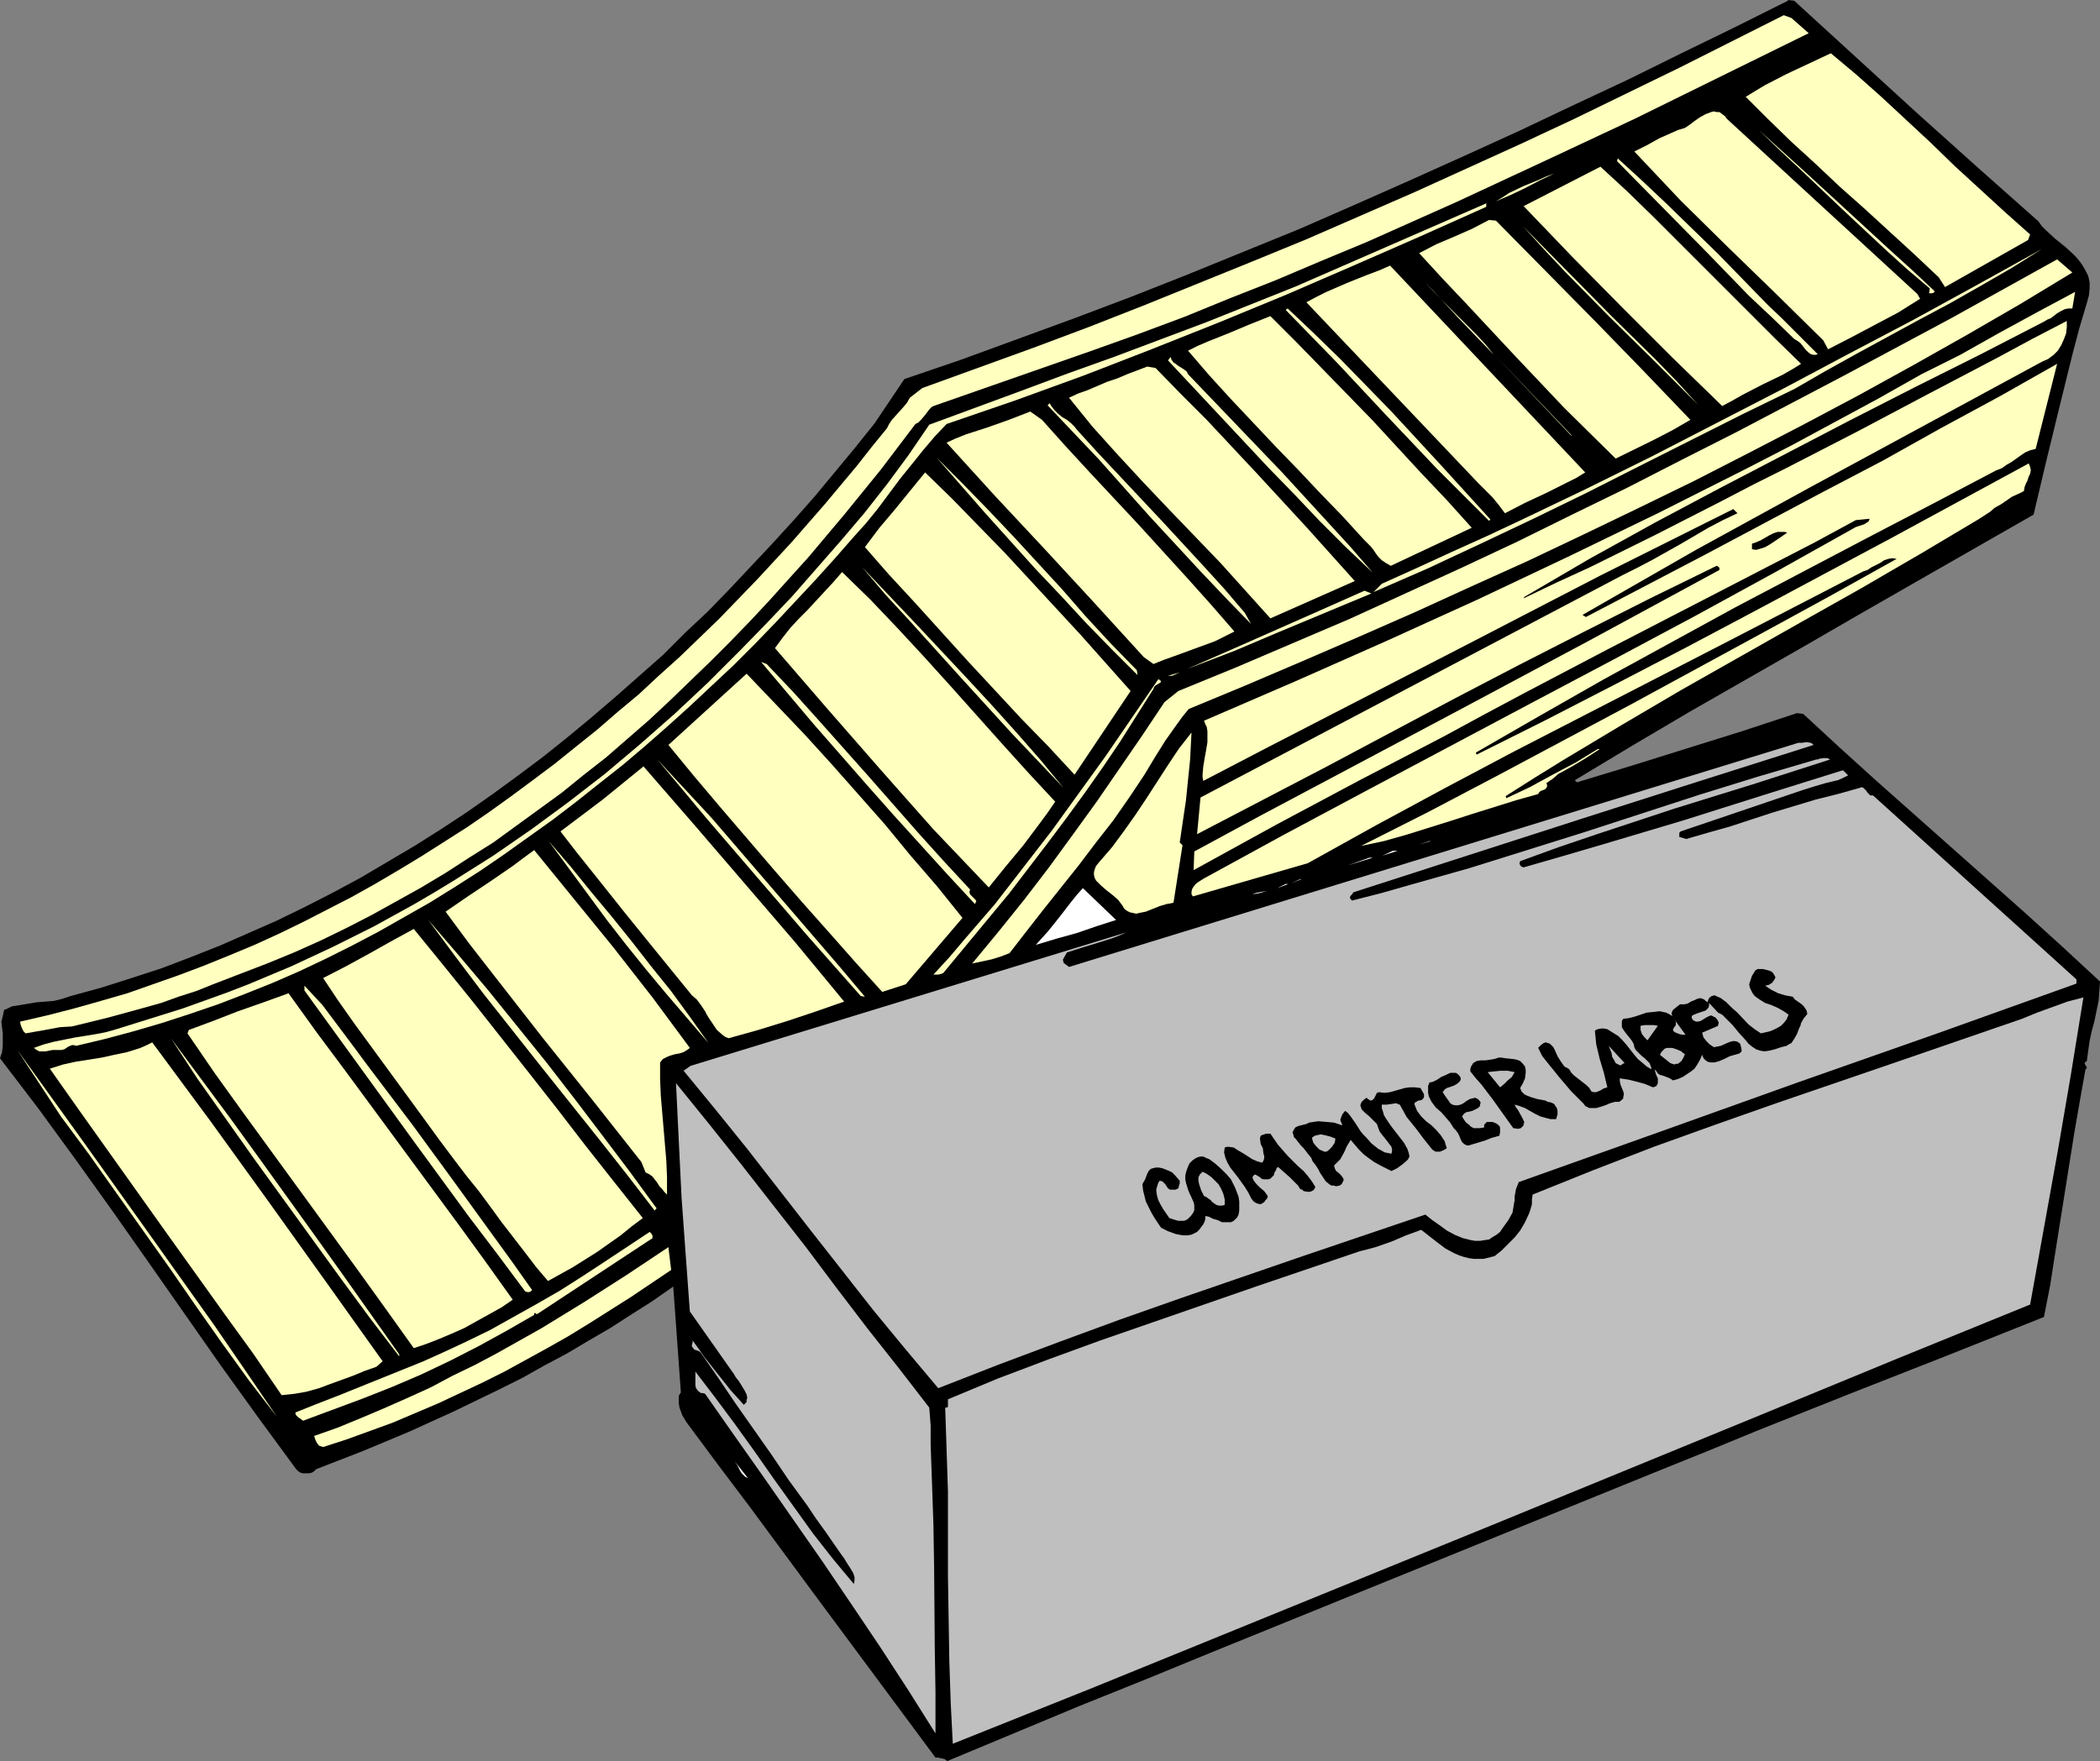
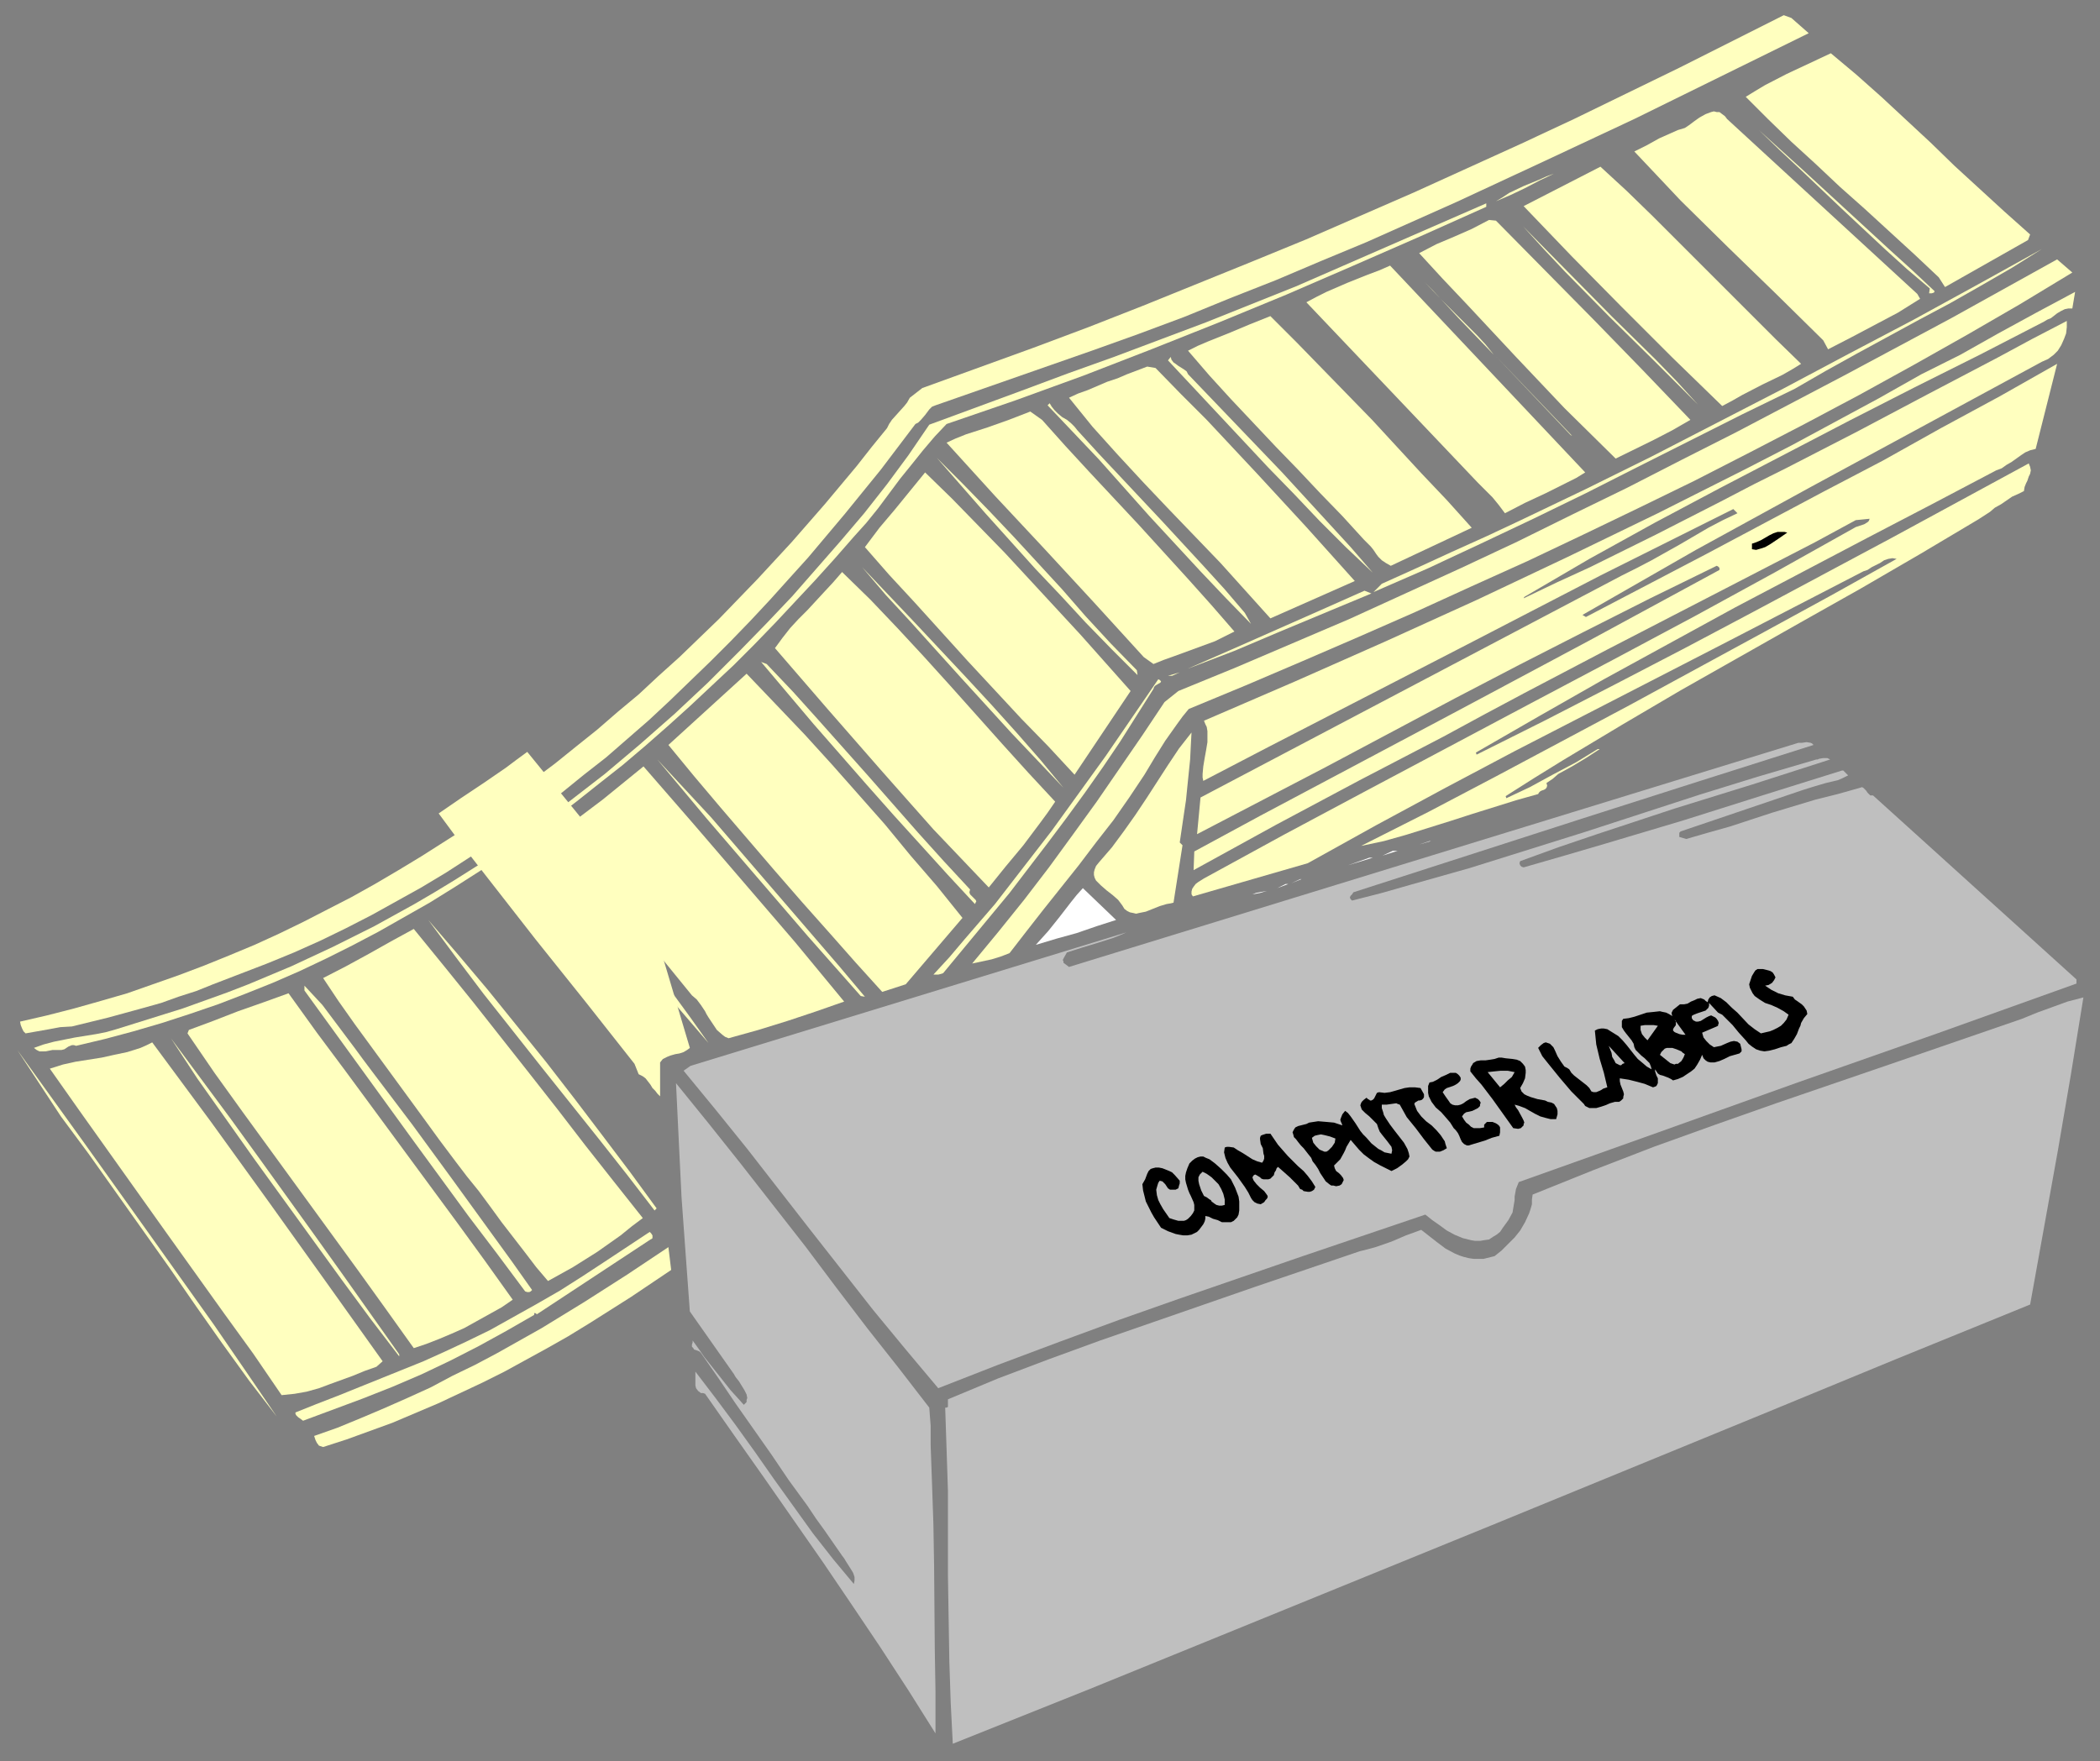
<svg xmlns="http://www.w3.org/2000/svg" xmlns:ns1="http://sodipodi.sourceforge.net/DTD/sodipodi-0.dtd" xmlns:ns2="http://www.inkscape.org/namespaces/inkscape" version="1.0" width="129.766mm" height="108.851mm" id="svg77" ns1:docname="Computer Labels 2.wmf">
  <rect width="100%" height="100%" fill="#808080" stroke="none" />
  <ns1:namedview id="namedview77" pagecolor="#ffffff" bordercolor="#000000" borderopacity="0.25" ns2:showpageshadow="2" ns2:pageopacity="0.0" ns2:pagecheckerboard="0" ns2:deskcolor="#d1d1d1" ns2:document-units="mm" />
  <defs id="defs1">
    <pattern id="WMFhbasepattern" patternUnits="userSpaceOnUse" width="6" height="6" x="0" y="0" />
  </defs>
-   <path style="fill:#000000;fill-opacity:1;fill-rule:evenodd;stroke:none" d="m 419.028,0.162 28.442,26.016 14.221,12.766 14.382,12.766 0.808,1.131 0.97,0.97 2.101,1.939 2.424,1.939 2.262,2.101 0.97,1.131 0.808,1.131 0.646,1.131 0.646,1.293 0.323,1.454 v 1.454 l -0.162,1.616 -0.485,1.777 -1.778,5.979 -1.616,6.14 -3.07,12.442 -3.07,12.604 -1.454,6.14 -1.454,6.14 -26.826,15.351 -13.251,7.595 -13.413,7.756 -26.826,15.351 -13.413,7.918 -13.413,8.079 0.485,0.485 12.766,-3.878 25.856,-8.079 12.766,-4.201 1.454,0.162 8.565,7.918 8.565,7.756 17.291,15.351 8.726,7.756 8.726,7.756 8.726,7.918 8.726,8.079 -0.162,2.424 -0.162,2.101 -0.97,4.686 -0.646,2.424 -0.485,2.262 -0.323,2.262 -0.323,2.424 -0.485,0.323 v 0.162 0.162 l 0.162,0.323 0.323,0.485 v 0.162 l -0.323,0.323 -1.293,7.272 -1.293,7.433 -2.262,14.22 -2.262,14.22 -1.131,7.272 -1.454,7.433 -22.301,8.887 -22.624,8.887 -22.301,8.887 -10.989,4.524 -10.827,4.363 -105.04,42.66 -15.352,6.302 -15.675,6.302 -15.514,6.464 -15.514,6.464 -0.646,-0.485 -0.808,-0.162 -0.646,-0.162 h -0.646 l -14.382,-19.391 -14.382,-19.391 -14.544,-19.714 -7.434,-9.857 -7.434,-10.019 -0.97,-1.616 -0.646,-1.777 -0.162,-0.97 v -0.808 -0.97 l 0.485,-0.808 -1.778,-24.723 -4.848,3.393 -4.848,3.07 -5.01,3.232 -5.01,2.909 -5.171,3.07 -5.171,2.747 -5.171,2.909 -5.171,2.585 -10.666,5.171 -10.666,4.848 -10.827,4.524 -10.827,4.201 -0.485,0.485 -0.485,0.323 -0.646,0.162 H 71.427 70.781 l -0.646,-0.162 -0.485,-0.323 -0.485,-0.485 -8.888,-12.119 -8.726,-12.119 L 34.582,294.739 26.179,282.781 17.614,270.823 8.888,258.866 0,247.231 l 0.485,-1.454 0.162,-1.454 v -2.909 l -0.162,-1.293 -0.162,-1.454 0.323,-1.293 0.323,-1.454 0.808,-0.323 0.97,-0.485 1.939,-0.323 1.939,-0.323 1.939,-0.323 4.04,-0.323 1.939,-0.485 1.939,-0.646 7.11,-1.939 7.11,-2.262 6.949,-2.262 6.787,-2.585 6.949,-2.747 6.626,-2.909 6.626,-2.909 6.626,-3.232 6.626,-3.393 6.302,-3.393 6.302,-3.717 6.302,-3.717 6.141,-3.878 6.141,-4.04 5.979,-4.201 5.979,-4.363 5.818,-4.363 5.656,-4.524 5.656,-4.686 5.656,-4.848 5.494,-4.848 5.494,-4.848 5.171,-5.171 5.333,-5.009 5.171,-5.332 5.01,-5.332 5.01,-5.332 5.01,-5.494 4.848,-5.494 4.686,-5.656 4.686,-5.656 4.525,-5.656 6.949,-10.342 13.251,-4.524 13.251,-4.848 13.251,-4.848 13.251,-5.009 13.09,-5.171 13.09,-5.332 13.09,-5.332 12.928,-5.656 12.766,-5.656 12.928,-5.817 12.766,-5.817 12.605,-5.979 12.766,-5.979 12.443,-6.14 12.605,-6.14 12.282,-6.14 V 0 Z" id="path1" />
  <path style="fill:#ffffbf;fill-opacity:1;fill-rule:evenodd;stroke:none" d="m 422.422,7.756 -20.362,10.019 -20.362,10.019 -20.685,9.695 -20.846,9.695 -21.008,9.372 -10.504,4.363 -10.666,4.524 -10.666,4.201 -10.666,4.363 -10.827,4.04 -10.827,3.878 -36.522,12.766 -0.808,0.323 -0.646,0.646 -0.97,1.293 -0.97,1.131 -0.646,0.646 -0.646,0.323 -8.08,10.665 -8.403,10.342 -8.565,10.18 -4.525,5.009 -4.363,4.848 -4.525,4.848 -4.686,4.848 -4.686,4.686 -9.534,9.211 -4.848,4.524 -5.01,4.363 -5.01,4.363 -5.171,4.04 -5.171,4.201 -5.333,3.878 -5.333,3.878 -5.333,3.878 -5.656,3.555 -5.494,3.555 -5.656,3.393 -5.818,3.232 -5.818,3.232 -5.979,3.07 -5.979,2.909 -6.141,2.747 -6.302,2.585 -6.302,2.424 -6.302,2.424 -4.04,1.616 -4.04,1.293 -4.04,1.454 -4.04,1.131 -8.242,2.262 -8.565,2.101 -2.747,0.162 -2.586,0.485 -2.747,0.485 -2.747,0.485 -0.485,-0.485 -0.323,-0.646 -0.323,-0.808 -0.162,-0.808 6.302,-1.454 6.302,-1.616 6.302,-1.777 6.141,-1.777 5.979,-2.101 5.979,-2.101 5.979,-2.262 5.979,-2.424 5.818,-2.424 5.656,-2.585 5.656,-2.747 5.656,-2.909 5.656,-2.909 5.494,-3.07 5.494,-3.232 5.333,-3.232 5.333,-3.393 5.333,-3.393 5.171,-3.555 5.171,-3.717 5.01,-3.717 5.171,-3.878 5.01,-4.04 4.848,-3.878 4.848,-4.201 4.848,-4.04 4.686,-4.363 4.848,-4.363 4.686,-4.524 4.525,-4.363 9.05,-9.372 7.918,-8.564 7.757,-8.887 7.434,-8.887 3.555,-4.524 3.555,-4.363 0.485,-0.97 0.646,-0.97 1.454,-1.616 1.454,-1.616 0.646,-0.808 0.646,-1.131 2.909,-2.262 12.928,-4.686 12.928,-4.686 12.928,-4.848 12.766,-5.009 12.766,-5.171 12.766,-5.171 12.605,-5.171 12.605,-5.494 12.605,-5.494 12.443,-5.656 12.443,-5.656 12.443,-5.817 12.282,-5.979 12.282,-5.979 24.402,-12.281 1.778,0.646 z" id="path2" />
  <path style="fill:#ffffbf;fill-opacity:1;fill-rule:evenodd;stroke:none" d="m 474.134,54.779 -0.485,1.293 -19.392,10.988 -1.454,-2.262 -5.656,-5.332 -5.818,-5.332 -5.818,-5.332 -5.818,-5.171 -5.656,-5.332 -5.656,-5.171 -5.494,-5.332 -5.171,-5.171 2.101,-1.293 2.424,-1.454 5.01,-2.585 10.342,-4.848 5.979,5.009 5.818,5.171 11.474,10.665 5.656,5.494 5.818,5.332 5.818,5.332 z" id="path3" />
  <path style="fill:#ffffbf;fill-opacity:1;fill-rule:evenodd;stroke:none" d="m 447.793,68.675 0.646,1.131 -2.586,1.616 -2.586,1.616 -5.494,2.909 -2.747,1.454 -2.747,1.454 -5.333,2.747 -1.131,-2.101 -10.989,-10.826 -11.15,-10.826 -11.15,-10.988 -5.333,-5.656 -5.494,-5.817 2.909,-1.454 2.909,-1.616 2.909,-1.293 1.454,-0.646 1.616,-0.485 0.97,-0.646 0.646,-0.485 0.646,-0.485 1.131,-0.808 1.454,-0.808 1.293,-0.485 0.646,-0.162 0.646,0.162 h 0.646 l 0.646,0.485 0.646,0.485 0.485,0.646 z" id="path4" />
  <path style="fill:#ffffbf;fill-opacity:1;fill-rule:evenodd;stroke:none" d="m 451.833,68.029 -0.162,0.323 -0.485,0.162 h -0.323 -0.323 l 0.162,-1.131 -5.333,-4.524 -5.171,-4.686 -10.019,-9.372 -9.696,-9.211 -4.848,-4.524 -4.848,-4.686 5.171,4.686 5.171,4.686 10.181,9.372 10.181,9.372 5.171,4.686 z" id="path5" />
-   <path style="fill:#ffffbf;fill-opacity:1;fill-rule:evenodd;stroke:none" d="m 424.523,82.734 -0.485,0.162 h -0.485 l -0.646,-0.162 -0.646,-0.485 -0.646,-0.646 -0.485,-0.646 -0.646,-0.808 -0.646,-0.485 -0.808,-0.485 -5.171,-5.009 -5.333,-5.009 -10.181,-10.503 -10.342,-10.503 -10.342,-10.503 0.162,-0.646 5.656,5.171 5.818,5.494 5.979,5.817 5.979,5.817 11.635,11.958 3.07,2.909 2.909,2.909 z" id="path6" />
  <path style="fill:#ffffbf;fill-opacity:1;fill-rule:evenodd;stroke:none" d="m 367.155,38.297 -3.555,2.101 z" id="path7" />
  <path style="fill:#ffffbf;fill-opacity:1;fill-rule:evenodd;stroke:none" d="m 420.644,84.996 -2.101,1.293 -2.262,1.293 -4.686,2.262 -4.686,2.424 -2.262,1.293 -2.424,1.293 -5.818,-5.656 -5.818,-5.656 L 378.79,71.746 367.155,59.95 355.843,48.154 l 17.938,-9.211 6.141,5.656 5.979,5.817 11.474,11.473 11.474,11.473 5.818,5.817 z" id="path8" />
  <path style="fill:#ffffbf;fill-opacity:1;fill-rule:evenodd;stroke:none" d="m 362.953,40.559 -3.394,1.616 -3.394,1.777 -3.394,1.616 -3.394,1.454 1.616,-0.97 1.454,-0.97 3.394,-1.616 3.555,-1.454 1.778,-0.808 z" id="path9" />
  <path style="fill:#ffffbf;fill-opacity:1;fill-rule:evenodd;stroke:none" d="m 347.116,48.315 -15.514,6.948 -15.514,6.787 -15.675,6.787 -15.675,6.464 -15.837,6.302 -15.837,6.14 -15.998,5.817 -15.998,5.494 -2.747,2.909 -2.747,3.232 -2.586,3.232 -2.747,3.393 -5.171,6.948 -2.747,3.393 -2.909,3.232 -4.525,5.171 -4.525,5.009 -4.686,5.009 -4.686,5.009 -4.848,5.009 -4.848,4.848 -5.01,4.686 -5.171,4.848 -5.01,4.524 -5.333,4.686 -5.333,4.524 -5.333,4.201 -5.494,4.363 -5.494,4.201 -5.656,4.04 -5.656,4.04 -5.656,3.878 -5.818,3.717 -5.979,3.717 -5.979,3.393 -5.979,3.393 -6.141,3.232 -6.141,3.07 -6.141,2.909 -6.302,2.747 -6.464,2.585 -6.302,2.424 -6.626,2.262 -6.464,2.101 -6.626,1.939 -6.626,1.777 -6.787,1.616 -0.485,-0.162 h -0.485 l -0.808,0.323 -0.97,0.646 -0.646,0.162 h -0.485 -0.808 -0.808 l -0.808,0.162 -0.808,0.162 H 10.019 9.211 l -0.646,-0.323 -0.646,-0.485 2.262,-0.808 2.424,-0.646 4.848,-0.97 5.01,-0.808 2.424,-0.485 2.262,-0.646 5.171,-1.616 5.171,-1.616 5.171,-1.616 10.342,-3.717 5.01,-1.939 5.01,-2.101 5.01,-2.101 4.848,-2.262 4.848,-2.262 4.848,-2.424 4.848,-2.424 4.686,-2.585 4.686,-2.585 4.686,-2.747 4.525,-2.747 9.211,-5.817 8.888,-6.14 8.565,-6.302 8.565,-6.625 8.242,-6.948 8.08,-7.11 7.757,-7.272 7.595,-7.595 6.141,-6.302 5.979,-6.302 5.656,-6.464 5.656,-6.464 5.494,-6.464 5.333,-6.787 5.01,-6.787 4.848,-7.11 21.493,-7.918 10.827,-4.04 10.827,-3.878 21.493,-8.079 10.504,-4.201 10.504,-4.201 v 0 l 44.44,-19.391 z" id="path10" />
  <path style="fill:#ffffbf;fill-opacity:1;fill-rule:evenodd;stroke:none" d="m 349.379,51.547 11.474,11.634 11.474,11.634 11.312,11.634 11.15,11.634 -4.202,2.424 -4.363,2.262 -8.888,4.363 L 365.377,95.338 353.904,83.218 342.592,71.099 l -5.656,-5.979 -5.494,-5.979 4.04,-2.101 4.202,-1.777 4.04,-1.777 4.04,-2.101 z" id="path11" />
  <path style="fill:#ffffbf;fill-opacity:1;fill-rule:evenodd;stroke:none" d="m 396.566,94.53 -5.01,-5.009 -5.171,-5.171 -10.504,-10.342 -10.342,-10.503 -5.01,-5.332 -4.848,-5.332 10.342,10.503 10.342,10.503 10.342,10.18 5.01,5.171 z" id="path12" />
  <path style="fill:#ffffbf;fill-opacity:1;fill-rule:evenodd;stroke:none" d="m 476.881,58.172 -6.949,4.363 -7.272,4.201 -7.11,4.04 -7.272,3.878 -14.544,7.918 -7.272,4.04 -7.272,4.201 -12.282,5.979 -24.402,12.281 -12.12,6.14 -12.282,5.979 -12.282,5.817 -12.443,5.817 -12.605,5.494 1.939,-1.939 8.242,-3.717 8.08,-3.717 8.242,-3.717 7.918,-3.717 15.19,-7.272 15.352,-7.595 15.352,-7.918 15.352,-7.918 15.19,-8.079 15.352,-8.079 15.029,-8.241 z" id="path13" />
  <path style="fill:#ffffbf;fill-opacity:1;fill-rule:evenodd;stroke:none" d="m 483.991,63.666 -12.282,7.433 -12.282,7.11 -12.605,7.11 -12.605,6.948 -12.766,6.787 -12.766,6.625 -12.928,6.625 -12.928,6.302 -13.09,6.302 -12.928,6.14 -13.251,5.979 -13.09,5.979 -13.251,5.817 -13.09,5.656 -13.251,5.656 -13.251,5.494 -1.454,1.777 -1.293,1.777 -2.747,3.878 -2.424,3.878 -2.424,4.04 -3.555,5.332 -3.717,5.332 -4.04,5.171 -4.04,5.332 -8.242,10.342 -4.04,5.171 -3.878,5.009 -2.101,0.808 -2.101,0.646 -2.262,0.485 -2.262,0.485 6.141,-7.433 5.979,-7.433 5.818,-7.595 5.656,-7.756 5.494,-7.595 5.333,-7.756 5.333,-7.756 5.171,-7.756 3.232,-2.585 13.413,-5.494 13.251,-5.656 13.251,-5.656 13.09,-5.979 13.09,-5.979 13.09,-6.14 12.766,-6.302 12.928,-6.302 12.605,-6.464 12.766,-6.464 25.21,-13.25 25.048,-13.412 24.725,-13.735 v 0 z" id="path14" />
  <path style="fill:#ffffbf;fill-opacity:1;fill-rule:evenodd;stroke:none" d="m 370.225,110.365 -2.101,1.293 -2.262,1.131 -4.848,2.424 -2.424,1.131 -2.424,1.131 -4.686,2.424 -1.454,-1.939 -1.454,-1.777 -3.394,-3.393 -40.077,-42.175 2.424,-1.293 2.262,-1.131 4.848,-2.101 4.848,-1.939 2.586,-0.97 2.586,-1.131 z" id="path15" />
  <path style="fill:#ffffbf;fill-opacity:1;fill-rule:evenodd;stroke:none" d="m 348.894,82.895 -4.04,-4.201 -4.202,-4.363 -4.04,-4.363 -1.939,-2.101 -1.939,-1.939 4.04,4.201 4.04,4.04 4.202,4.201 1.939,2.101 z" id="path16" />
  <path style="fill:#ffffbf;fill-opacity:1;fill-rule:evenodd;stroke:none" d="m 483.991,72.069 h -0.97 l -0.808,0.162 -0.97,0.485 -0.808,0.485 -1.454,1.131 -0.808,0.323 -0.808,0.485 -15.029,7.756 -15.19,7.595 -15.19,7.756 -15.19,7.918 -15.19,7.918 -15.19,8.079 -15.19,8.403 -15.19,8.887 -0.162,0.323 7.757,-3.717 7.757,-3.555 15.352,-7.595 7.595,-3.878 7.595,-3.878 7.757,-4.04 7.757,-3.878 16.322,-8.403 16.483,-8.726 16.322,-8.564 8.08,-4.363 8.08,-4.201 v 1.454 l -0.162,1.454 -0.485,1.293 -0.646,1.454 -0.808,1.293 -0.97,0.97 -1.293,0.97 -1.454,0.646 -53.974,29.248 -26.826,14.705 -13.251,7.595 -13.251,7.595 0.808,0.485 27.795,-14.543 27.634,-14.705 13.898,-7.272 13.574,-7.595 13.736,-7.433 13.413,-7.595 -5.01,19.875 -1.293,0.323 -1.131,0.485 -0.97,0.646 -2.262,1.616 -1.131,0.646 -1.131,0.808 -1.293,0.485 -15.029,7.918 -15.19,7.918 -15.352,8.079 -15.352,8.079 -15.352,8.403 -15.352,8.403 -15.029,8.564 -14.867,8.564 0.162,0.485 16.16,-8.079 16.322,-8.403 16.16,-8.403 16.16,-8.564 32.32,-17.29 31.835,-17.29 0.323,0.808 0.162,0.808 -0.162,0.808 -0.323,0.646 -0.323,0.97 -0.323,0.646 -0.323,0.808 -0.162,0.97 -1.293,0.646 -1.454,0.646 -2.586,1.777 -1.454,0.808 -1.131,0.97 -2.747,1.777 -13.574,8.079 -13.898,8.079 -14.059,7.918 -27.957,15.836 -13.736,8.079 -13.736,8.241 -6.787,4.201 -6.626,4.201 0.162,0.485 v 0 l 5.494,-2.585 5.333,-2.909 5.494,-2.909 5.01,-3.07 h 0.485 l -3.232,2.101 -3.232,1.939 -3.232,1.777 -1.293,1.131 -1.454,0.97 0.162,0.646 -0.162,0.485 -0.323,0.323 -0.323,0.162 -0.485,0.162 -0.323,0.162 -0.323,0.323 -0.162,0.323 -5.171,1.454 -5.171,1.616 -5.171,1.616 -5.01,1.616 -5.171,1.616 -5.171,1.616 -5.171,1.454 -5.333,1.131 15.675,-7.918 15.675,-8.241 31.512,-16.805 31.189,-16.967 15.675,-8.564 15.352,-8.564 -0.97,-0.162 -0.97,0.162 -0.97,0.323 -0.97,0.646 -1.939,0.97 -0.97,0.646 -0.97,0.323 -32.482,16.805 -32.643,16.805 -16.322,8.403 -16.16,8.564 -16.16,8.726 -15.998,8.887 -26.826,7.756 -0.323,-0.485 v -0.646 l 0.162,-0.646 0.323,-0.485 0.485,-0.646 0.646,-0.485 1.293,-0.808 18.907,-10.342 19.069,-10.18 38.299,-20.36 19.23,-10.18 19.069,-10.18 18.907,-10.342 18.746,-10.503 0.97,-0.323 0.97,-0.323 0.808,-0.485 0.323,-0.323 0.162,-0.485 v 0 l -3.232,0.323 -9.534,5.171 -9.696,5.009 -19.392,10.019 -19.392,10.019 -19.392,10.18 -9.373,5.009 -9.534,5.171 -19.554,10.18 -19.392,10.342 -9.696,5.332 -9.696,5.332 0.162,-4.363 15.514,-8.403 15.514,-8.241 30.704,-16.321 30.542,-16.32 15.19,-8.241 15.19,-8.241 v -0.323 -0.162 l -0.162,-0.162 -0.162,-0.162 -0.323,-0.162 -15.514,7.595 -15.352,7.756 -15.19,7.756 -15.19,7.918 -30.058,15.997 -30.058,15.674 0.808,-8.564 98.414,-51.87 3.555,-1.777 3.394,-1.777 6.626,-3.717 6.626,-3.878 3.394,-1.777 3.394,-1.616 -0.97,-0.97 -15.514,7.756 -15.514,7.756 -31.189,16.159 -31.027,15.997 -15.352,7.918 -15.19,7.918 -0.162,-0.808 v -0.808 l 0.162,-1.777 0.323,-1.939 0.323,-1.777 0.323,-1.939 v -1.777 -0.808 l -0.162,-0.97 -0.323,-0.646 -0.323,-0.808 21.331,-9.211 21.17,-9.372 21.331,-9.695 21.17,-10.019 21.008,-10.18 20.846,-10.503 10.342,-5.332 10.181,-5.494 10.181,-5.494 10.019,-5.656 9.05,-4.524 8.888,-5.009 8.888,-4.848 9.05,-4.848 z" id="path17" />
-   <path style="fill:#ffffbf;fill-opacity:1;fill-rule:evenodd;stroke:none" d="m 348.086,121.353 -0.323,0.323 -6.141,-6.14 -5.979,-5.979 -11.797,-12.442 -11.635,-12.442 -11.958,-12.281 0.485,-0.323 6.141,5.817 6.141,5.979 5.979,6.14 5.979,6.14 11.635,12.604 z" id="path18" />
  <path style="fill:#ffffbf;fill-opacity:1;fill-rule:evenodd;stroke:none" d="m 343.723,123.293 -18.907,8.887 -1.131,-0.646 -0.97,-0.646 -0.808,-0.808 -0.485,-0.646 -0.646,-0.97 -0.646,-0.808 -0.808,-0.808 -0.808,-0.808 -5.01,-5.494 -5.171,-5.332 -5.171,-5.494 -5.171,-5.332 -10.504,-11.15 -5.01,-5.494 -5.01,-5.817 2.262,-1.131 2.262,-0.97 4.848,-1.939 5.01,-2.101 4.848,-1.939 5.979,5.979 5.979,6.14 11.797,12.119 5.656,6.14 5.818,6.302 5.979,6.302 z" id="path19" />
  <path style="fill:#ffffbf;fill-opacity:1;fill-rule:evenodd;stroke:none" d="M 367.155,101.801 349.217,83.057 366.832,101.64 Z" id="path20" />
  <path style="fill:#ffffbf;fill-opacity:1;fill-rule:evenodd;stroke:none" d="m 277.467,87.42 10.989,11.473 10.989,11.473 10.666,11.634 5.333,5.817 5.171,5.979 -6.302,-5.979 -6.141,-6.14 -5.979,-6.302 -5.979,-6.14 -23.432,-25.046 0.646,-0.808 0.162,0.646 0.485,0.646 0.485,0.323 0.646,0.485 1.293,0.808 0.646,0.485 z" id="path21" />
  <path style="fill:#ffffbf;fill-opacity:1;fill-rule:evenodd;stroke:none" d="m 269.872,85.965 5.979,6.14 5.979,5.979 11.797,12.604 11.474,12.442 11.312,12.604 -19.715,8.726 -5.818,-6.464 -5.818,-6.464 -12.12,-12.604 -5.979,-6.302 -5.979,-6.464 -5.818,-6.464 -5.494,-6.787 2.101,-0.97 2.262,-0.808 4.525,-1.939 2.424,-0.808 2.262,-0.97 4.686,-1.777 z" id="path22" />
  <path style="fill:#ffffbf;fill-opacity:1;fill-rule:evenodd;stroke:none" d="m 251.611,100.508 5.01,5.494 5.01,5.332 9.858,10.503 9.696,10.503 4.848,5.332 4.686,5.494 1.454,2.585 -5.818,-5.979 -5.979,-6.302 -5.979,-6.464 -5.979,-6.464 -11.797,-13.25 -5.979,-6.302 -5.979,-6.302 0.485,-0.485 0.485,0.808 0.646,0.808 0.808,0.808 0.97,0.808 1.131,0.646 0.97,0.808 0.808,0.808 z" id="path23" />
  <path style="fill:#ffffbf;fill-opacity:1;fill-rule:evenodd;stroke:none" d="m 243.369,98.085 5.494,6.14 5.656,6.14 11.474,12.281 11.474,12.604 5.494,6.14 5.333,6.14 -2.262,1.131 -2.262,1.131 -4.848,1.777 -4.848,1.777 -2.262,0.808 -2.424,0.97 -2.262,-1.616 -11.635,-12.766 -11.635,-12.604 -11.474,-12.281 -11.312,-12.442 2.101,-0.97 2.424,-0.97 5.01,-1.616 5.01,-1.777 5.01,-1.939 z" id="path24" />
  <path style="fill:#ffffbf;fill-opacity:1;fill-rule:evenodd;stroke:none" d="m 368.932,103.902 2.586,2.909 z" id="path25" />
  <path style="fill:#ffffbf;fill-opacity:1;fill-rule:evenodd;stroke:none" d="m 265.509,156.58 0.162,1.131 -5.979,-5.979 -6.141,-6.302 -5.818,-6.302 -5.979,-6.302 -11.635,-12.927 -5.656,-6.464 -5.656,-6.464 6.141,6.14 5.979,6.14 5.818,6.14 5.656,6.14 5.656,6.14 5.494,6.302 5.818,6.302 z" id="path26" />
  <path style="fill:#ffffbf;fill-opacity:1;fill-rule:evenodd;stroke:none" d="m 264.054,161.428 -13.09,19.552 -6.141,-6.625 -6.302,-6.464 -12.605,-13.573 -6.141,-6.787 -6.141,-6.787 -5.979,-6.464 -5.656,-6.464 3.394,-4.524 3.555,-4.201 3.555,-4.363 3.555,-4.363 6.302,6.14 6.141,6.302 6.141,6.302 5.979,6.464 11.797,12.766 z" id="path27" />
  <path style="fill:#000000;fill-opacity:1;fill-rule:evenodd;stroke:none" d="m 417.412,124.424 -2.101,1.454 -1.939,1.293 -1.131,0.646 -0.97,0.323 -1.131,0.323 -0.97,-0.162 v -1.293 l 0.97,-0.323 1.131,-0.485 1.939,-1.131 0.97,-0.485 0.97,-0.323 h 0.97 0.646 z" id="path28" />
  <path style="fill:#ffffbf;fill-opacity:1;fill-rule:evenodd;stroke:none" d="m 248.379,184.05 -12.12,-12.766 -11.797,-12.927 -5.979,-6.625 -5.818,-6.464 -5.818,-6.302 -5.494,-6.464 12.12,12.766 12.12,12.927 5.979,6.464 5.818,6.464 5.656,6.464 z" id="path29" />
  <path style="fill:#ffffbf;fill-opacity:1;fill-rule:evenodd;stroke:none" d="m 246.44,187.282 -1.778,2.585 -1.778,2.424 -3.878,5.171 -4.04,4.848 -4.04,5.009 -6.464,-6.787 -6.464,-6.787 -6.302,-7.11 -6.141,-6.948 -12.282,-14.058 -6.141,-7.11 -6.141,-7.11 1.778,-2.424 1.778,-2.262 1.939,-2.101 2.101,-2.101 3.878,-4.201 2.101,-2.262 2.101,-2.424 6.626,6.464 6.302,6.625 6.141,6.625 6.141,6.787 12.12,13.573 6.141,6.787 z" id="path30" />
  <path style="fill:#ffffbf;fill-opacity:1;fill-rule:evenodd;stroke:none" d="m 320.291,138.643 -21.331,8.887 -10.666,4.524 -10.989,4.201 10.342,-4.524 20.846,-9.211 10.181,-4.524 z" id="path31" />
  <path style="fill:#ffffbf;fill-opacity:1;fill-rule:evenodd;stroke:none" d="m 179.053,155.126 6.141,6.464 5.818,6.464 11.797,13.25 11.635,13.25 5.979,6.625 6.141,6.625 -0.162,0.646 0.162,0.485 0.323,0.323 0.646,0.646 0.323,0.323 0.162,0.323 -0.323,0.646 -6.302,-6.787 -6.302,-6.948 -6.302,-6.948 -6.302,-7.11 -12.443,-14.22 -12.282,-14.543 z" id="path32" />
  <path style="fill:#ffffbf;fill-opacity:1;fill-rule:evenodd;stroke:none" d="m 272.78,157.873 2.747,-0.808 -1.778,0.808 z" id="path33" />
  <path style="fill:#ffffbf;fill-opacity:1;fill-rule:evenodd;stroke:none" d="m 224.785,214.429 -13.251,15.513 -5.494,1.777 -6.141,-6.787 -6.141,-6.948 -6.464,-7.272 -6.464,-7.433 -12.605,-14.705 -6.141,-7.272 -5.979,-7.272 18.261,-16.644 6.949,7.272 6.626,6.948 6.464,7.11 6.141,6.948 6.141,6.948 5.979,7.272 6.141,7.11 z" id="path34" />
  <path style="fill:#ffffbf;fill-opacity:1;fill-rule:evenodd;stroke:none" d="m 269.387,160.943 -3.878,6.14 -3.878,6.14 -4.04,5.979 -4.202,5.979 -4.363,5.979 -4.363,5.817 -8.888,11.634 -15.514,18.744 v 0 l -0.485,0.162 -0.646,0.162 h -1.131 l 3.717,-4.04 3.555,-4.201 7.11,-8.241 6.626,-8.564 6.626,-8.564 6.302,-8.726 6.302,-8.726 12.282,-17.936 0.323,0.162 0.162,0.162 0.162,0.162 -0.162,0.323 -0.323,0.162 -0.808,0.485 -0.323,0.323 z" id="path35" />
  <path style="fill:#ffffbf;fill-opacity:1;fill-rule:evenodd;stroke:none" d="m 275.528,196.816 0.646,0.646 -2.101,13.412 -0.646,0.162 -0.97,0.162 -1.616,0.485 -0.808,0.323 -0.808,0.323 -1.616,0.646 -1.616,0.323 -0.646,0.162 -0.646,-0.162 -0.808,-0.162 -0.646,-0.323 -0.646,-0.485 -0.485,-0.808 -0.485,-0.646 -0.485,-0.646 -1.293,-1.131 -1.454,-1.131 -1.293,-1.131 -0.646,-0.646 -0.485,-0.485 -0.323,-0.646 -0.162,-0.646 v -0.646 l 0.162,-0.646 0.323,-0.808 0.646,-0.808 3.07,-3.555 2.747,-3.717 2.747,-3.878 2.586,-3.878 5.01,-7.756 2.586,-3.878 2.909,-3.717 -0.162,3.07 -0.162,3.232 -0.646,6.302 -0.323,3.232 -0.485,3.232 z" id="path36" />
  <path style="fill:#bfbfbf;fill-opacity:1;fill-rule:evenodd;stroke:none" d="m 423.553,174.031 -26.987,8.564 -26.826,8.564 -53.651,17.29 -0.323,0.485 -0.323,0.323 -0.162,0.323 v 0.162 l 0.162,0.323 0.323,0.323 6.949,-1.777 6.787,-1.939 13.736,-3.878 13.413,-4.201 13.413,-4.201 13.413,-4.363 13.413,-4.363 13.574,-4.201 13.736,-4.04 h 0.323 l 0.323,-0.162 0.97,-0.162 h 0.97 l 0.323,0.162 0.323,0.162 -18.099,5.817 -18.261,5.656 -18.099,5.979 -9.05,3.07 -8.888,3.232 -0.162,0.485 0.162,0.485 0.323,0.323 0.485,0.162 9.534,-2.747 9.373,-2.747 18.422,-5.494 18.422,-5.817 18.584,-5.817 h 0.323 l 0.162,0.162 0.323,0.323 0.323,0.323 0.323,0.323 -1.293,0.646 -1.131,0.485 -2.747,0.646 -2.747,0.808 -2.586,0.808 -28.603,9.695 -0.323,0.323 v 0.323 0.646 l 1.616,0.485 5.01,-1.454 5.171,-1.454 9.858,-3.232 10.181,-3.07 5.171,-1.293 5.171,-1.454 0.485,-0.162 0.323,0.162 0.323,0.323 0.323,0.323 0.323,0.485 0.323,0.323 0.323,0.323 h 0.646 l 11.797,10.665 11.958,10.826 11.797,10.665 11.958,10.826 v 0.97 l -32.482,11.634 -32.643,11.473 -32.482,11.634 -32.643,11.634 -0.323,0.808 -0.323,0.808 -0.323,1.777 v 0.808 l -0.162,0.97 -0.162,0.97 -0.162,0.97 -0.97,1.777 -1.293,1.777 -0.646,0.97 -0.808,0.646 -0.808,0.485 -0.97,0.646 -1.131,0.162 -0.97,0.162 h -1.131 l -0.97,-0.162 -1.939,-0.485 -1.939,-0.808 -1.778,-0.97 -1.778,-1.293 -1.616,-1.131 -1.616,-1.293 -28.603,9.695 -28.603,9.857 -14.221,5.009 -14.059,5.171 -14.221,5.332 -14.059,5.494 -7.595,-9.049 -7.595,-9.211 -14.706,-18.744 -14.706,-18.906 -7.434,-9.211 -7.434,-9.049 1.616,-1.131 101.808,-31.187 -1.454,0.646 -1.616,0.646 -3.555,1.131 -3.717,1.131 -3.555,1.131 -0.646,1.131 -0.323,0.646 0.162,0.323 v 0.323 l 1.293,0.97 170.326,-52.355 h 0.808 l 1.131,-0.162 0.97,0.162 0.323,0.162 z" id="path37" />
  <path style="fill:#ffffbf;fill-opacity:1;fill-rule:evenodd;stroke:none" d="m 202,232.85 -0.97,-0.162 -12.282,-13.897 -11.958,-13.897 -11.797,-13.735 -11.474,-13.735 6.302,6.787 6.302,6.787 11.958,13.897 11.958,13.897 5.979,6.948 z" id="path38" />
  <path style="fill:#ffffbf;fill-opacity:1;fill-rule:evenodd;stroke:none" d="m 197.152,233.981 -6.464,2.262 -6.787,2.262 -6.787,2.101 -6.949,1.939 -0.808,-0.323 -0.646,-0.485 -1.293,-1.131 -0.97,-1.454 -0.97,-1.454 -0.485,-0.808 -0.323,-0.646 -0.97,-1.454 -0.97,-1.293 -1.131,-0.97 -7.757,-9.534 -7.595,-9.372 -7.595,-9.534 -3.878,-4.848 -3.878,-5.009 9.858,-7.433 9.534,-7.756 11.797,13.573 11.797,13.735 11.797,13.735 z" id="path39" />
  <path style="fill:#ffffbf;fill-opacity:1;fill-rule:evenodd;stroke:none" d="m 165.478,243.676 -4.848,-5.656 -4.848,-5.656 -4.848,-5.817 -4.686,-5.817 -4.525,-5.817 -4.525,-6.14 -4.525,-6.14 -4.525,-6.14 5.01,5.817 4.848,5.979 4.848,5.817 4.686,5.817 4.525,5.817 4.686,5.817 4.363,5.979 z" id="path40" />
  <path style="fill:#ffffff;fill-opacity:1;fill-rule:evenodd;stroke:none" d="m 331.441,197.3 2.424,-0.808 h 0.323 z" id="path41" />
-   <path style="fill:#ffffbf;fill-opacity:1;fill-rule:evenodd;stroke:none" d="m 161.115,244.808 -0.646,0.485 -0.808,0.485 -0.97,0.323 -0.97,0.162 -1.131,0.323 -0.808,0.323 -0.97,0.485 -0.646,0.808 v 3.878 l 0.162,3.878 0.646,7.595 0.646,7.595 0.162,3.878 v 4.04 l -0.646,-0.646 -0.485,-0.646 -0.646,-0.646 -0.485,-0.808 -1.131,-1.454 -0.646,-0.485 -0.97,-0.485 -0.97,-2.424 -11.474,-14.543 -5.818,-7.272 -5.818,-7.272 -11.474,-14.705 -5.656,-7.272 -5.494,-7.433 2.586,-1.777 2.586,-1.777 5.333,-3.555 5.171,-3.555 2.586,-1.939 2.424,-1.777 9.211,11.311 9.211,11.311 9.211,11.796 z" id="path42" />
+   <path style="fill:#ffffbf;fill-opacity:1;fill-rule:evenodd;stroke:none" d="m 161.115,244.808 -0.646,0.485 -0.808,0.485 -0.97,0.323 -0.97,0.162 -1.131,0.323 -0.808,0.323 -0.97,0.485 -0.646,0.808 v 3.878 v 4.04 l -0.646,-0.646 -0.485,-0.646 -0.646,-0.646 -0.485,-0.808 -1.131,-1.454 -0.646,-0.485 -0.97,-0.485 -0.97,-2.424 -11.474,-14.543 -5.818,-7.272 -5.818,-7.272 -11.474,-14.705 -5.656,-7.272 -5.494,-7.433 2.586,-1.777 2.586,-1.777 5.333,-3.555 5.171,-3.555 2.586,-1.939 2.424,-1.777 9.211,11.311 9.211,11.311 9.211,11.796 z" id="path42" />
  <path style="fill:#ffffff;fill-opacity:1;fill-rule:evenodd;stroke:none" d="m 322.876,199.886 2.424,-1.131 h 1.131 z" id="path43" />
  <path style="fill:#ffffff;fill-opacity:1;fill-rule:evenodd;stroke:none" d="m 314.796,202.148 5.01,-1.777 h 0.808 z" id="path44" />
  <path style="fill:#ffffff;fill-opacity:1;fill-rule:evenodd;stroke:none" d="m 307.686,204.249 -2.586,0.97 z" id="path45" />
  <path style="fill:#ffffff;fill-opacity:1;fill-rule:evenodd;stroke:none" d="m 301.545,206.349 2.101,-0.97 h 0.323 z" id="path46" />
  <path style="fill:#ffffff;fill-opacity:1;fill-rule:evenodd;stroke:none" d="m 298.313,207.48 1.939,-0.97 h 0.646 z" id="path47" />
  <path style="fill:#ffffff;fill-opacity:1;fill-rule:evenodd;stroke:none" d="m 260.661,214.914 -4.525,1.454 -4.686,1.616 -4.686,1.293 -4.848,1.454 1.454,-1.616 1.454,-1.616 2.586,-3.232 2.747,-3.555 1.293,-1.616 1.454,-1.616 z" id="path48" />
  <path style="fill:#ffffff;fill-opacity:1;fill-rule:evenodd;stroke:none" d="m 295.889,208.127 -1.616,0.485 -1.778,0.323 0.808,-0.323 0.808,-0.162 z" id="path49" />
  <path style="fill:#ffffff;fill-opacity:1;fill-rule:evenodd;stroke:none" d="m 285.062,211.197 -6.302,1.939 z" id="path50" />
  <path style="fill:#ffffbf;fill-opacity:1;fill-rule:evenodd;stroke:none" d="m 153.358,282.296 -0.485,0.485 -6.464,-8.403 -6.626,-8.403 -13.413,-16.805 -13.413,-16.967 -6.464,-8.564 -6.464,-8.726 6.949,8.079 6.949,8.241 6.787,8.403 6.787,8.403 6.626,8.564 6.626,8.726 6.464,8.564 z" id="path51" />
  <path style="fill:#ffffbf;fill-opacity:1;fill-rule:evenodd;stroke:none" d="m 150.126,284.558 -2.586,1.939 -2.586,2.101 -5.494,3.878 -5.656,3.555 -5.818,3.232 -2.747,-3.232 -2.586,-3.393 -5.494,-7.11 -2.586,-3.555 -2.747,-3.717 -2.747,-3.393 -2.586,-3.393 -3.878,-5.171 -3.878,-5.332 -7.918,-10.826 -7.918,-10.826 -3.878,-5.494 -3.555,-5.332 5.333,-2.747 5.333,-2.909 5.171,-2.909 5.333,-2.909 7.11,8.726 6.787,8.403 6.626,8.403 6.626,8.403 6.464,8.241 6.464,8.403 6.626,8.403 z" id="path52" />
  <path style="fill:#000000;fill-opacity:1;fill-rule:evenodd;stroke:none" d="m 414.665,228.325 -0.162,0.323 -0.162,0.323 -0.485,0.646 -0.808,0.485 -0.808,0.162 1.454,0.97 1.616,0.808 1.616,0.485 1.778,0.323 0.485,0.646 0.485,0.323 1.131,0.808 0.485,0.485 0.323,0.485 0.323,0.485 0.162,0.808 -0.808,0.97 -0.646,1.131 -0.162,0.646 -0.323,0.646 -0.485,1.293 -0.646,1.131 -0.646,0.97 -0.646,0.323 -0.485,0.323 -0.646,0.162 -0.646,0.162 -1.454,0.485 -1.293,0.323 -1.131,0.162 -0.97,-0.162 -0.97,-0.323 -0.97,-0.646 -0.808,-0.646 -0.646,-0.808 -1.616,-1.777 -1.454,-1.777 -1.616,-1.616 -0.808,-0.808 -0.97,-0.485 -2.101,-2.262 v 0.646 l -0.162,0.485 -0.323,0.323 -0.323,0.323 -0.97,0.323 -0.97,0.323 -0.808,0.323 -0.323,0.162 -0.162,0.162 v 0.162 0.323 l 0.323,0.485 0.646,0.323 h 0.485 l 0.646,-0.162 1.293,-0.808 0.646,-0.323 0.485,-0.162 0.646,0.323 0.323,0.162 0.323,0.323 0.323,0.485 0.162,0.485 -0.162,0.485 v 0.162 l -0.323,0.162 -3.394,1.454 0.323,1.131 0.646,0.808 0.808,0.808 0.97,0.646 0.808,-0.162 0.808,-0.162 1.454,-0.646 0.808,-0.323 0.808,-0.162 0.808,0.162 0.646,0.485 0.162,0.646 0.162,0.646 v 0.485 l -0.162,0.162 -0.323,0.323 -1.131,0.323 -1.131,0.323 -1.293,0.646 -1.131,0.485 -1.131,0.323 h -0.485 -0.485 l -0.646,-0.162 -0.485,-0.323 -0.485,-0.485 -0.323,-0.808 -0.485,1.131 -0.646,1.131 -0.646,0.97 -0.808,0.646 -0.97,0.646 -0.97,0.646 -1.131,0.485 -1.131,0.323 -0.485,-0.323 -0.646,-0.323 -1.293,-0.485 -0.646,-0.162 -0.485,-0.323 -0.323,-0.485 -0.323,-0.485 v 0.485 l 0.162,0.485 0.162,0.485 0.323,0.646 v 0.646 0.485 l -0.323,0.646 -0.323,0.162 -0.485,0.162 -1.939,-0.808 -1.778,-0.485 -1.939,-0.485 -2.101,-0.323 v 0.646 l 0.162,0.808 0.323,0.808 0.323,0.808 0.162,0.646 -0.162,0.646 v 0.323 l -0.485,0.485 -0.485,0.323 h -0.97 l -1.131,0.323 -1.131,0.485 -0.97,0.323 -1.131,0.323 h -0.97 -0.646 l -0.323,-0.162 -0.646,-0.323 -0.323,-0.485 -2.909,-2.909 -2.747,-3.232 -2.747,-3.393 -1.293,-1.616 -0.97,-1.939 0.646,-0.646 0.646,-0.485 0.485,-0.162 0.485,0.162 0.485,0.162 0.323,0.323 0.485,0.485 0.323,0.646 0.646,1.454 0.808,1.293 0.808,1.131 0.646,0.323 0.485,0.323 0.485,0.808 0.646,0.646 1.454,1.131 1.454,1.131 0.646,0.646 0.485,0.808 0.485,0.162 h 0.646 l 0.808,-0.323 0.323,-0.162 0.485,-0.323 0.97,-0.323 -0.808,-3.393 -0.97,-3.232 -0.808,-3.393 -0.162,-1.616 -0.162,-1.616 0.646,-0.323 0.808,-0.162 h 0.646 l 0.808,0.162 1.293,0.808 1.293,0.808 0.97,0.97 0.97,1.131 1.778,2.262 0.808,0.97 0.97,0.808 1.131,0.97 1.131,0.646 -0.162,-0.646 -0.323,-0.808 -0.646,-0.646 -0.485,-0.485 -0.808,-0.646 -0.646,-0.646 -0.646,-0.646 -0.323,-0.646 -0.162,-0.808 -0.485,-0.808 -1.293,-1.616 -0.485,-0.646 -0.485,-0.808 v -0.485 -0.485 -0.485 l 0.323,-0.485 1.293,-0.162 1.293,-0.323 2.909,-0.97 1.616,-0.162 1.454,-0.162 0.646,0.162 0.808,0.162 0.646,0.323 0.808,0.485 -0.162,-0.485 v -0.323 l 0.162,-0.323 0.162,-0.323 0.808,-0.646 0.808,-0.646 h 0.97 l 0.808,-0.162 0.808,-0.485 0.808,-0.323 0.646,-0.323 0.808,-0.162 0.808,0.323 0.323,0.323 0.485,0.323 0.162,-0.646 0.323,-0.485 0.485,-0.323 0.646,-0.162 1.454,0.646 1.293,0.97 1.293,1.293 1.293,1.131 2.586,2.747 1.454,1.131 1.454,0.97 2.101,-0.485 0.808,-0.323 0.97,-0.485 0.808,-0.485 0.646,-0.646 0.646,-0.808 0.485,-1.131 -1.131,-0.808 -1.454,-0.808 -1.454,-0.646 -1.454,-0.485 -1.293,-0.808 -1.131,-0.808 -0.485,-0.646 -0.323,-0.646 -0.323,-0.646 -0.162,-0.808 0.323,-0.97 0.323,-0.97 0.485,-0.808 0.323,-0.485 0.485,-0.323 h 1.293 l 1.293,0.323 0.485,0.162 0.485,0.323 0.323,0.485 z" id="path53" />
  <path style="fill:#ffffbf;fill-opacity:1;fill-rule:evenodd;stroke:none" d="m 86.779,250.14 9.534,12.604 9.211,12.604 4.686,6.464 4.686,6.464 4.686,6.464 4.686,6.625 -0.323,0.323 -0.323,0.162 h -0.485 l -0.485,-0.162 -6.626,-8.887 -6.626,-8.726 L 96.637,266.622 83.87,249.009 71.104,231.396 v -1.131 l 2.101,2.262 2.101,2.262 3.878,5.171 3.878,5.171 1.778,2.424 z" id="path54" />
  <path style="fill:#ffffbf;fill-opacity:1;fill-rule:evenodd;stroke:none" d="m 67.387,232.042 6.626,9.211 6.626,8.887 13.09,17.775 13.09,17.775 6.464,8.887 6.464,9.049 -2.586,1.777 -2.909,1.616 -2.909,1.616 -2.909,1.616 -2.909,1.293 -3.07,1.293 -2.909,1.131 -2.909,0.97 -6.464,-9.049 -6.626,-9.211 -13.413,-18.421 -13.413,-18.421 -6.626,-9.211 -6.302,-9.211 0.323,-0.808 5.656,-2.101 5.818,-2.262 5.979,-2.101 z" id="path55" />
  <path style="fill:#bfbfbf;fill-opacity:1;fill-rule:evenodd;stroke:none" d="m 486.577,233.012 -2.909,17.936 -3.07,17.936 -3.232,17.936 -3.232,17.936 -31.35,12.766 -31.35,12.927 -63.024,25.854 -63.024,25.693 -31.35,12.766 -31.512,12.604 -0.485,-9.534 -0.323,-9.695 -0.162,-9.857 -0.162,-10.019 v -19.875 l -0.323,-9.857 -0.323,-9.695 h 0.323 l 0.323,-0.162 v -0.485 -0.646 -0.646 l 11.635,-4.848 11.958,-4.524 11.958,-4.363 12.12,-4.201 24.24,-8.403 24.24,-8.241 1.939,-0.485 1.778,-0.485 3.717,-1.293 3.394,-1.454 3.555,-1.293 3.717,2.909 1.939,1.454 2.101,1.131 1.131,0.485 0.97,0.323 1.293,0.323 1.131,0.162 h 1.131 1.131 l 1.293,-0.323 1.293,-0.323 1.616,-1.293 1.454,-1.454 1.616,-1.616 1.293,-1.616 1.131,-1.939 0.97,-2.101 0.323,-0.97 0.323,-1.131 v -1.131 l 0.162,-1.131 14.059,-5.656 14.221,-5.494 14.382,-5.171 14.221,-5.009 28.765,-9.857 28.603,-9.857 3.555,-1.454 3.555,-1.293 3.555,-1.293 z" id="path56" />
  <path style="fill:#bfbfbf;fill-opacity:1;fill-rule:evenodd;stroke:none" d="m 393.657,241.737 h -0.646 l -0.808,-0.162 -0.808,-0.323 -0.323,-0.162 -0.323,-0.323 v -0.323 l 0.162,-0.323 0.485,-0.646 v -0.646 -0.323 l -0.323,-0.323 z" id="path57" />
  <path style="fill:#bfbfbf;fill-opacity:1;fill-rule:evenodd;stroke:none" d="m 384.769,243.03 -0.646,-0.646 -0.646,-0.808 -0.323,-0.97 v -0.485 -0.485 l 0.97,-0.162 h 1.131 0.97 l 0.97,0.162 z" id="path58" />
  <path style="fill:#ffffbf;fill-opacity:1;fill-rule:evenodd;stroke:none" d="m 93.243,316.392 v 0.485 l -6.787,-8.887 -6.787,-9.211 -6.787,-9.372 -6.787,-9.372 -6.787,-9.372 -6.626,-9.372 -6.626,-9.372 -6.141,-9.372 6.949,9.372 6.949,9.372 6.787,9.372 6.626,9.211 6.626,9.211 6.464,9.049 z" id="path59" />
  <path style="fill:#ffffbf;fill-opacity:1;fill-rule:evenodd;stroke:none" d="m 89.365,318.007 -1.454,1.293 -2.747,0.97 -2.747,1.131 -5.333,1.939 -2.586,0.97 -2.909,0.808 -2.747,0.485 -3.07,0.323 -6.626,-9.695 -6.787,-9.372 -13.413,-18.744 -6.787,-9.534 -6.787,-9.534 -6.787,-9.534 -6.949,-9.857 3.07,-0.97 2.909,-0.646 6.141,-0.97 2.909,-0.646 3.07,-0.646 3.07,-0.97 1.454,-0.646 1.293,-0.646 13.736,18.583 13.413,18.583 13.413,18.744 z" id="path60" />
  <path style="fill:#bfbfbf;fill-opacity:1;fill-rule:evenodd;stroke:none" d="m 379.436,248.363 -0.485,0.162 -0.323,0.323 h -0.323 l -0.323,-0.162 -0.646,-0.323 -0.323,-0.646 -0.485,-0.808 -0.162,-0.97 -0.646,-1.616 z" id="path61" />
  <path style="fill:#bfbfbf;fill-opacity:1;fill-rule:evenodd;stroke:none" d="m 393.496,246.262 -0.323,0.808 -0.485,0.808 -0.808,0.646 h -0.485 l -0.323,0.162 -0.97,-0.323 -0.808,-0.646 -0.808,-0.646 -0.808,-0.646 0.323,-0.646 0.323,-0.323 0.485,-0.485 0.485,-0.162 h 1.293 l 0.97,0.323 1.131,0.485 0.323,0.323 z" id="path62" />
  <path style="fill:#ffffbf;fill-opacity:1;fill-rule:evenodd;stroke:none" d="m 64.64,330.935 -6.464,-8.403 -6.302,-8.726 -6.141,-8.726 -6.141,-8.887 -12.605,-17.775 -6.302,-8.887 -6.464,-8.726 -10.181,-15.513 15.352,21.33 15.352,21.491 15.19,21.33 7.434,10.826 z" id="path63" />
  <path style="fill:#000000;fill-opacity:1;fill-rule:evenodd;stroke:none" d="m 356.166,249.17 0.162,0.808 v 0.646 l -0.162,1.293 -0.485,1.131 -0.646,1.131 0.323,0.808 0.646,0.646 0.646,0.323 0.808,0.323 1.616,0.485 1.778,0.323 0.646,0.323 0.808,0.162 0.646,0.323 0.323,0.485 0.323,0.485 0.162,0.646 v 0.808 l -0.323,1.131 h -1.293 l -1.293,-0.323 -1.131,-0.323 -1.293,-0.646 -1.131,-0.646 -1.131,-0.646 -1.293,-0.485 -1.131,-0.323 0.323,0.646 0.485,0.646 0.97,1.777 0.323,0.646 0.162,0.485 -0.162,0.323 v 0.323 l -0.323,0.323 -0.323,0.323 -0.646,0.162 -1.131,-0.162 -2.424,-3.393 -2.424,-3.393 -2.586,-3.393 -1.293,-1.454 -1.293,-1.616 v -0.646 l 0.162,-0.485 0.323,-0.485 0.162,-0.323 0.808,-0.485 0.97,-0.162 h 1.131 l 1.131,-0.162 0.97,-0.162 0.97,-0.323 h 0.646 l 0.97,0.162 1.616,0.162 0.97,0.162 0.808,0.323 0.646,0.646 z" id="path64" />
  <path style="fill:#bfbfbf;fill-opacity:1;fill-rule:evenodd;stroke:none" d="m 353.742,250.463 -0.646,1.131 -0.97,0.808 -0.808,0.808 -0.97,0.808 -2.909,-3.555 1.454,-0.162 1.616,-0.162 h 1.616 l 0.808,0.162 z" id="path65" />
  <path style="fill:#000000;fill-opacity:1;fill-rule:evenodd;stroke:none" d="m 341.137,251.756 v 0.485 l -0.162,0.323 -0.485,0.485 -0.485,0.323 -0.646,0.323 -1.454,0.485 -0.485,0.323 -0.485,0.646 0.646,0.97 0.808,1.131 0.323,0.485 0.485,0.323 0.646,0.162 h 0.646 l 0.646,-0.162 0.646,-0.323 0.646,-0.485 0.808,-0.485 0.646,-0.162 0.646,-0.162 0.323,0.162 0.323,0.162 0.323,0.323 0.323,0.485 -0.162,0.485 v 0.323 l -0.485,0.485 -0.646,0.323 -0.646,0.323 -0.646,0.162 -0.808,0.162 -0.485,0.323 -0.485,0.646 0.485,0.808 0.485,0.646 0.646,0.485 0.485,0.485 0.646,0.323 h 0.646 0.808 l 0.97,-0.162 v -0.646 l 0.323,-0.323 0.323,-0.323 h 0.323 0.97 l 0.808,0.323 0.485,0.323 0.323,0.323 0.162,0.323 v 0.485 0.646 l -0.162,0.808 -1.778,0.485 -1.616,0.646 -1.616,0.485 -1.616,0.485 -0.485,0.162 h -0.485 l -0.646,-0.323 -0.485,-0.485 -0.323,-0.646 -0.323,-0.808 -0.323,-0.646 -0.485,-0.646 -0.485,-0.485 -0.808,-1.293 -0.97,-1.131 -1.131,-1.293 -1.293,-1.131 -0.97,-1.293 -0.323,-0.646 -0.323,-0.646 -0.162,-0.808 v -0.646 -0.97 l 0.323,-0.808 0.808,-0.162 0.97,-0.485 0.97,-0.646 1.131,-0.485 0.97,-0.485 h 0.808 0.485 l 0.485,0.323 0.323,0.323 z" id="path66" />
  <path style="fill:#bfbfbf;fill-opacity:1;fill-rule:evenodd;stroke:none" d="m 217.029,328.834 0.323,4.201 v 4.524 l 0.323,9.049 0.323,9.534 0.162,9.695 0.162,19.552 0.162,9.857 v 9.695 l -6.302,-10.019 -6.626,-10.18 -6.626,-9.857 -6.787,-10.019 -13.736,-19.714 -6.949,-9.857 -6.787,-9.695 -0.485,-0.162 h -0.485 l -0.646,-0.485 -0.485,-0.646 -0.162,-0.646 v -0.646 -0.97 -1.616 l 4.686,6.14 4.686,6.302 4.525,6.302 4.525,6.464 4.525,6.302 4.525,6.302 4.686,5.979 4.848,5.817 0.162,-0.808 v -0.808 l -0.323,-0.97 -0.485,-0.808 -1.131,-1.777 -0.485,-0.808 -0.485,-0.646 -4.04,-5.817 -2.101,-2.909 -1.939,-2.909 -4.363,-5.979 -4.04,-5.979 -8.403,-11.958 -4.04,-5.979 -4.04,-5.817 -0.323,-0.323 -0.323,-0.162 -0.485,-0.162 -0.485,-0.162 -0.162,-0.323 -0.323,-0.323 v -0.485 l 0.162,-0.485 v -0.485 l 1.293,1.777 1.454,2.101 3.07,3.878 3.07,3.878 1.616,1.777 1.454,1.616 0.323,-0.323 0.323,-0.323 v -0.485 l 0.162,-0.485 -0.162,-0.808 -0.485,-0.97 -1.293,-2.101 -0.646,-0.808 -0.323,-0.485 -0.162,-0.323 -10.342,-14.705 -0.97,-13.25 -0.97,-13.412 -0.646,-13.25 -0.646,-13.412 7.595,9.372 7.595,9.534 15.029,19.229 7.272,9.695 7.272,9.534 7.272,9.211 z" id="path67" />
  <path style="fill:#000000;fill-opacity:1;fill-rule:evenodd;stroke:none" d="m 332.572,255.634 v 0.646 l -0.162,0.323 -0.323,0.323 -0.485,0.162 h -0.323 l -0.808,0.485 -0.162,0.323 0.323,0.808 0.323,0.808 0.97,1.293 1.131,1.131 1.293,0.97 1.131,1.131 0.97,1.131 0.97,1.454 0.162,0.646 0.323,0.97 -0.808,0.485 -0.808,0.323 h -0.485 -0.485 l -0.323,-0.162 -0.485,-0.323 -1.939,-2.424 -1.939,-2.585 -2.101,-2.585 -0.808,-1.454 -0.808,-1.454 -0.485,-0.162 -0.323,-0.162 -1.131,0.162 -1.131,0.162 h -0.485 -0.646 v 0.808 l 0.323,0.97 0.162,0.646 0.485,0.808 0.97,1.454 0.97,1.293 1.131,1.454 1.131,1.454 0.808,1.454 0.323,0.97 0.162,0.808 -0.323,0.646 -0.485,0.485 -0.97,0.808 -1.131,0.808 -1.293,0.646 -1.293,-0.646 -1.293,-0.646 -1.454,-0.808 -1.131,-0.808 -1.293,-0.97 -1.131,-1.131 -0.97,-1.131 -0.97,-1.131 -0.97,1.616 -0.323,0.808 -0.323,0.646 -0.808,1.454 -0.646,0.646 -0.808,0.808 0.162,0.646 0.323,0.646 0.646,0.485 0.485,0.485 0.485,0.646 0.162,0.485 -0.162,0.323 -0.162,0.323 -0.162,0.323 -0.485,0.323 -0.808,0.162 -0.646,-0.162 h -0.485 l -0.485,-0.323 -0.808,-0.646 -0.646,-0.97 -0.646,-0.97 -0.485,-0.97 -0.646,-0.97 -0.646,-0.808 -0.323,-0.808 -0.646,-0.808 -1.131,-1.454 -0.646,-0.646 -0.646,-0.808 -0.485,-0.646 -0.485,-0.485 -0.162,-0.646 -0.162,-0.485 0.162,-0.323 0.162,-0.323 0.323,-0.485 0.646,-0.323 0.646,-0.162 0.646,-0.162 0.646,-0.162 0.646,-0.323 2.101,-0.323 1.939,0.162 1.778,0.162 1.939,0.646 -0.162,-0.485 -0.162,-0.323 -0.162,-0.485 0.162,-0.485 0.323,-0.808 0.646,-0.808 0.646,0.485 0.646,0.808 1.131,1.616 1.131,1.777 0.646,0.808 0.808,0.808 1.131,1.293 1.616,1.293 0.646,0.323 0.808,0.485 0.808,0.162 0.808,0.162 0.162,-0.808 -0.162,-0.808 -0.485,-0.646 -0.485,-0.646 -0.646,-0.808 -0.646,-0.808 -0.485,-0.646 -0.323,-0.808 -0.162,-0.485 -0.162,-0.485 -0.808,-0.808 -0.97,-0.97 -0.97,-0.808 -0.808,-0.808 -0.162,-0.485 -0.162,-0.485 0.162,-0.485 0.162,-0.323 0.485,-0.485 0.646,-0.485 0.323,0.323 0.323,0.162 0.162,0.162 h 0.323 l 0.323,-0.162 0.323,-0.323 0.485,-0.97 0.162,-0.323 0.485,-0.162 1.293,0.162 1.293,-0.162 2.262,-0.646 1.131,-0.323 1.131,-0.162 h 1.293 l 1.293,0.162 z" id="path68" />
  <path style="fill:#000000;fill-opacity:1;fill-rule:evenodd;stroke:none" d="m 298.475,267.43 1.131,1.293 1.131,1.293 1.293,1.293 1.131,1.131 1.293,1.131 0.97,1.131 0.97,1.293 0.808,1.293 -0.323,0.646 -0.485,0.323 -0.485,0.162 h -0.485 l -0.97,-0.162 -0.323,-0.323 -0.485,-0.162 -0.485,-0.808 -0.646,-0.646 -1.293,-1.293 -1.454,-1.293 -1.293,-1.131 -0.323,0.323 -0.162,0.485 -0.323,0.485 -0.162,0.646 -0.323,0.323 -0.485,0.485 -0.485,0.162 h -0.646 -0.485 l -0.485,-0.162 -0.323,-0.323 -0.808,-0.485 -0.323,-0.162 -0.323,0.162 -0.323,0.485 0.162,0.485 0.162,0.323 0.646,0.808 0.808,0.808 0.97,0.808 0.485,0.646 0.323,0.485 v 0.323 l -0.162,0.323 -0.323,0.323 -0.323,0.485 -0.808,0.485 -0.808,-0.162 -0.646,-0.323 -0.485,-0.485 -0.323,-0.485 -0.646,-1.293 -0.808,-1.293 -1.616,-2.262 -1.778,-2.262 -0.646,-1.131 -0.485,-1.131 -0.323,-1.293 0.162,-1.131 0.485,-0.162 h 0.485 l 1.131,0.162 0.97,0.646 1.131,0.646 2.262,1.454 1.131,0.485 1.131,0.323 0.323,-0.485 0.162,-0.485 v -0.646 l -0.162,-0.485 -0.162,-1.293 -0.485,-0.97 -0.162,-1.131 v -0.323 l 0.162,-0.485 0.323,-0.162 0.485,-0.162 0.485,-0.162 h 0.97 z" id="path69" />
  <path style="fill:#bfbfbf;fill-opacity:1;fill-rule:evenodd;stroke:none" d="m 311.888,265.976 -0.162,0.97 -0.646,0.97 -0.808,0.808 -0.485,0.323 h -0.485 l -1.131,-0.485 -0.808,-0.808 -0.646,-0.808 -0.323,-1.131 0.646,-0.485 0.646,-0.162 0.808,-0.162 0.808,0.162 1.293,0.323 z" id="path70" />
  <path style="fill:#000000;fill-opacity:1;fill-rule:evenodd;stroke:none" d="m 287.486,275.509 0.97,1.939 0.808,2.101 0.162,1.131 v 0.97 1.131 l -0.162,0.97 -0.323,0.646 -0.485,0.485 -0.323,0.323 -0.646,0.323 h -0.485 -0.485 -1.131 l -0.97,-0.485 -1.131,-0.323 -0.97,-0.485 -0.808,-0.162 v 0.646 l -0.162,0.646 -0.323,0.646 -0.485,0.646 -0.485,0.646 -0.485,0.485 -0.646,0.323 -0.646,0.323 -0.97,0.162 h -0.97 l -0.97,-0.162 -0.808,-0.162 -1.778,-0.646 -1.616,-0.808 -1.616,-2.424 -0.646,-1.131 -0.646,-1.293 -0.646,-1.293 -0.323,-1.293 -0.323,-1.293 -0.162,-1.454 0.646,-1.131 0.485,-1.293 0.323,-0.646 0.485,-0.485 0.485,-0.162 0.646,-0.162 h 0.808 l 0.808,0.162 0.808,0.323 0.808,0.323 0.646,0.323 0.646,0.646 1.131,1.293 v 0.646 l -0.162,0.485 -0.162,0.646 -0.323,0.162 -0.323,0.162 h -0.808 -0.485 l -0.485,-0.323 -0.646,-0.97 -0.323,-0.323 -0.323,-0.323 -0.646,-0.162 -0.323,0.485 -0.162,0.485 -0.323,1.131 0.162,1.293 0.323,1.131 0.485,0.97 0.646,1.131 1.454,2.101 0.97,0.323 1.131,0.323 h 1.293 l 0.485,-0.162 0.485,-0.323 0.646,-0.646 0.485,-0.646 0.323,-0.646 v -0.646 -0.646 l -0.162,-0.646 -0.646,-1.454 -0.323,-0.646 -0.323,-0.808 -0.485,-1.616 -0.162,-0.808 v -0.808 l 0.162,-0.808 0.323,-0.97 0.485,-1.131 0.646,-0.646 0.646,-0.485 0.646,-0.323 0.646,-0.162 h 0.646 l 0.646,0.323 0.808,0.323 1.293,0.97 1.454,1.293 1.293,1.293 z" id="path71" />
  <path style="fill:#bfbfbf;fill-opacity:1;fill-rule:evenodd;stroke:none" d="m 286.032,281.488 -0.646,0.162 h -0.646 l -0.646,-0.162 -0.485,-0.323 -0.646,-0.485 -0.162,-0.323 -0.323,-0.162 -0.646,-0.485 -0.646,-0.323 -0.162,-0.323 -0.162,-0.323 -0.323,-0.646 -0.485,-1.454 -0.162,-0.808 v -0.808 l 0.323,-0.646 0.646,-0.646 0.97,0.485 1.131,0.808 0.808,0.808 0.808,0.808 0.646,1.131 0.485,1.131 0.323,1.293 z" id="path72" />
  <path style="fill:#ffffbf;fill-opacity:1;fill-rule:evenodd;stroke:none" d="m 151.904,289.568 -26.502,17.452 v 0 l -0.485,-0.323 -0.162,0.162 v 0.323 l -6.464,3.717 -6.464,3.555 -6.626,3.393 -6.787,3.232 -6.787,2.909 -6.949,2.747 -6.949,2.585 -6.949,2.585 -0.646,-0.485 -0.485,-0.323 -0.485,-0.485 -0.162,-0.323 v -0.323 l 4.848,-1.939 5.01,-1.939 10.019,-4.04 10.019,-4.04 5.01,-2.262 4.848,-2.262 5.656,-2.747 5.494,-3.07 5.494,-3.07 5.333,-3.07 5.333,-3.393 5.171,-3.393 10.504,-6.948 0.323,0.323 0.323,0.485 v 0.323 0.323 l -0.162,0.162 z" id="path73" />
  <path style="fill:#ffffbf;fill-opacity:1;fill-rule:evenodd;stroke:none" d="m 156.752,296.678 -9.373,6.302 -9.696,6.14 -5.01,3.07 -4.848,2.747 -5.01,2.747 -5.01,2.747 -5.171,2.585 -5.171,2.424 -5.171,2.424 -5.333,2.262 -5.333,2.262 -5.333,1.939 -5.333,1.939 -5.494,1.777 -0.485,-0.162 -0.485,-0.162 -0.485,-0.646 -0.323,-0.646 -0.323,-0.97 5.494,-1.939 5.494,-2.262 5.333,-2.262 5.494,-2.424 5.333,-2.424 5.171,-2.747 5.333,-2.585 5.171,-2.747 10.342,-5.817 10.019,-6.14 9.858,-6.302 9.696,-6.464 z" id="path74" />
  <path style="fill:#ffffff;fill-opacity:1;fill-rule:evenodd;stroke:none" d="m 162.246,328.511 2.747,3.717 z" id="path75" />
  <path style="fill:#ffffff;fill-opacity:1;fill-rule:evenodd;stroke:none" d="m 165.478,332.55 5.656,7.756 z" id="path76" />
-   <path style="fill:#ffffff;fill-opacity:1;fill-rule:evenodd;stroke:none" d="m 174.689,345.316 -0.646,-0.323 -0.323,-0.323 -0.485,-0.485 -0.323,-0.485 -0.646,-1.293 -0.323,-0.485 -0.323,-0.485 z" id="path77" />
</svg>